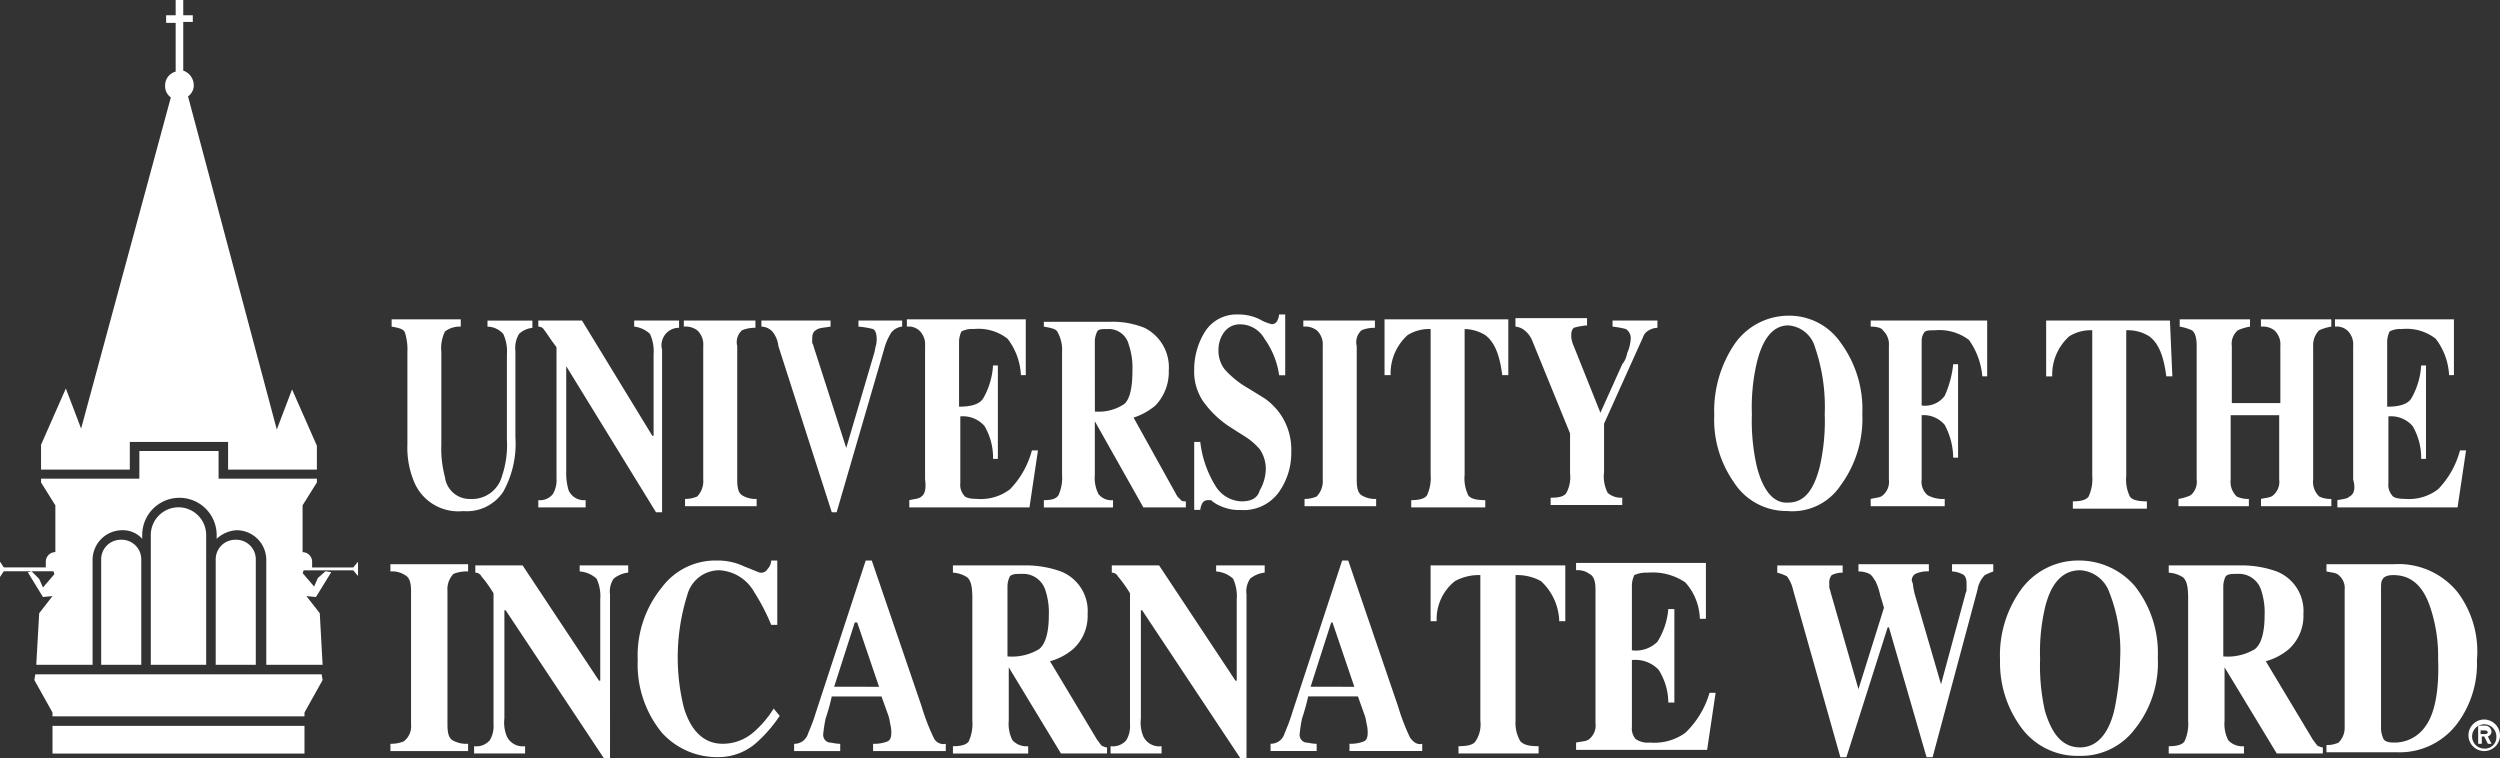
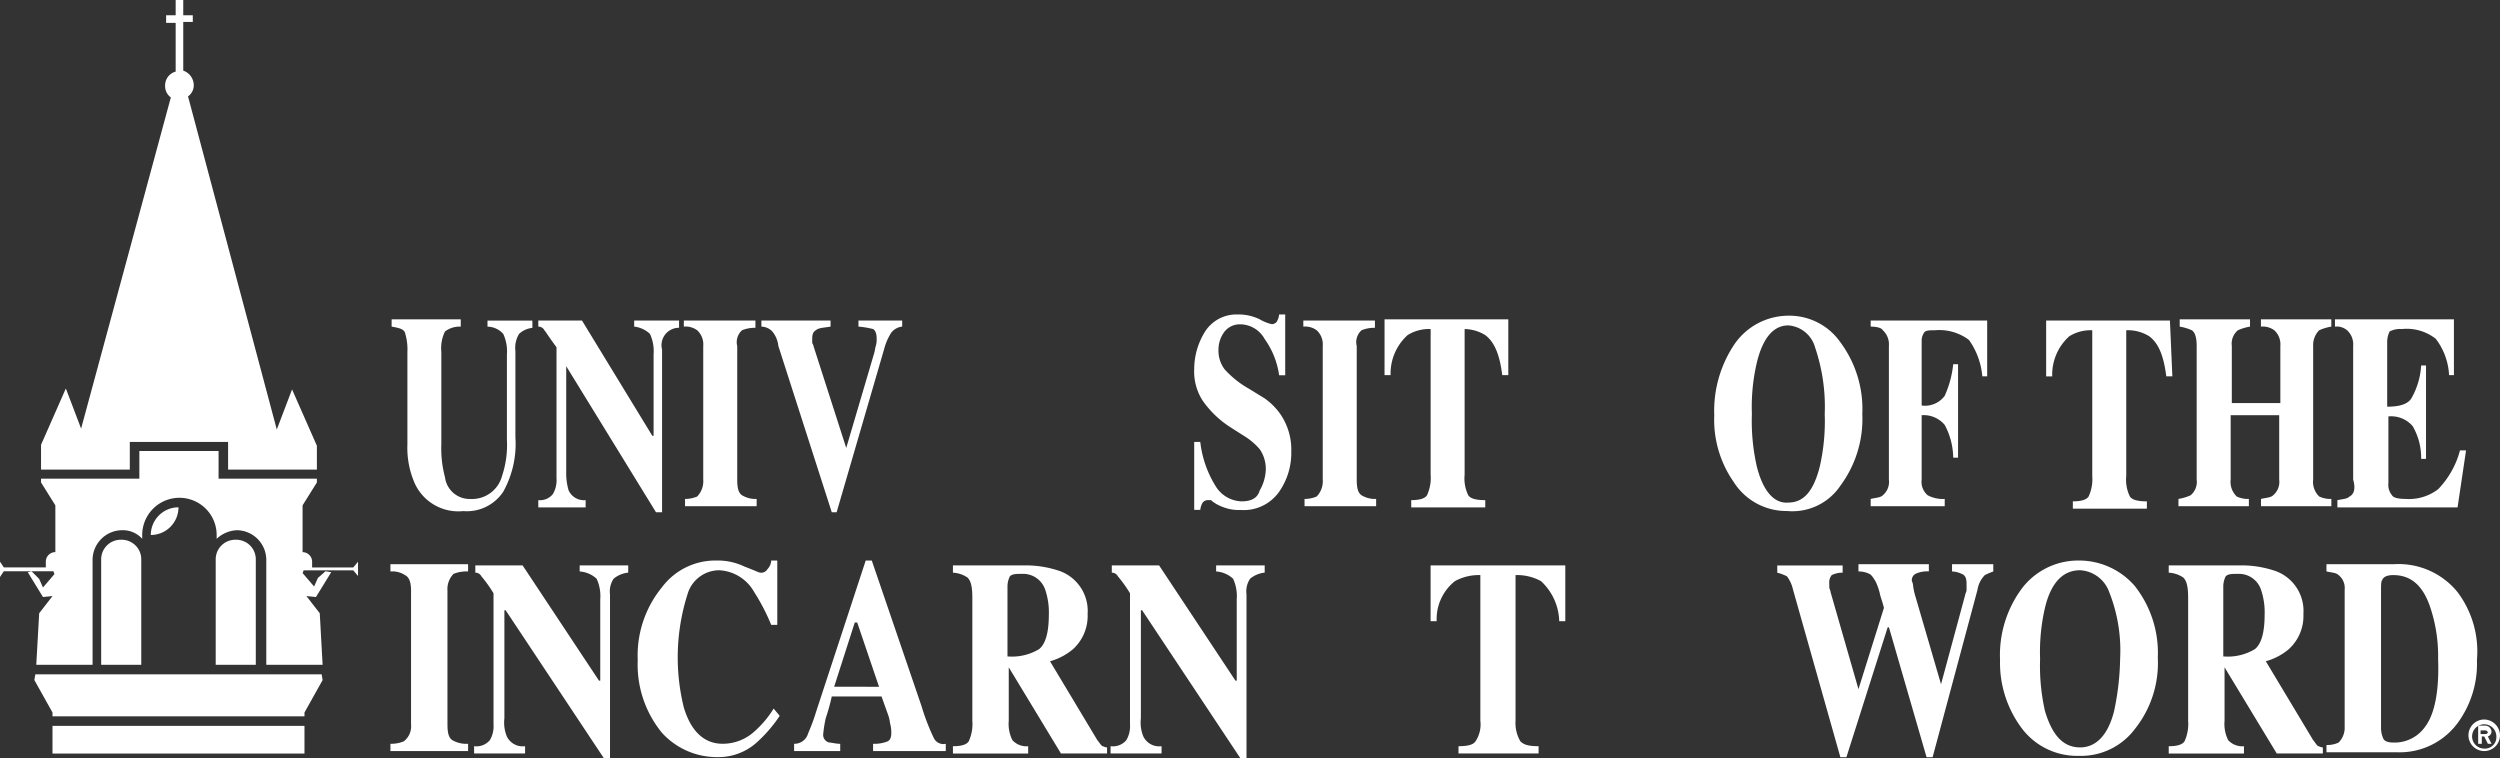
<svg xmlns="http://www.w3.org/2000/svg" viewBox="0 0 197.803 60">
  <rect x="0" y="0" width="197.803" height="60" fill="#333333" stroke="none" />
  <defs>
    <style>
      .cls-1 {
        fill: #fff;
      }
    </style>
  </defs>
  <g id="Group_228" data-name="Group 228" transform="translate(0 0)">
    <path id="Path_198" data-name="Path 198" class="cls-1" d="M26.125,37.231V35.267l-1.964-4.456-1.208,3.172L15.93,7.627a1.077,1.077,0,0,0,.453-.906,1.227,1.227,0,0,0-.831-1.133V1.737h.755V1.208h-.755V0h-.6V1.208h-.755v.6h.755V5.664A1.134,1.134,0,0,0,14.117,6.8a1.077,1.077,0,0,0,.453.906l-7.1,26.205L6.263,30.736,4.3,35.192v1.963h7.023v-2.19H19.1v2.19h7.023Z" transform="translate(-1.053)" />
    <rect id="Rectangle_16" data-name="Rectangle 16" class="cls-1" width="19.937" height="2.19" transform="translate(4.154 57.432)" />
    <path id="Path_199" data-name="Path 199" class="cls-1" d="M3.676,70.8l-.076.453,1.435,2.568v.3H24.972v-.3l1.435-2.568-.076-.453Z" transform="translate(-0.881 -17.446)" />
-     <path id="Path_200" data-name="Path 200" class="cls-1" d="M17.99,53.3a2.192,2.192,0,0,0-2.19,2.19V65.761h4.38V55.49A2.192,2.192,0,0,0,17.99,53.3Z" transform="translate(-3.868 -13.161)" />
+     <path id="Path_200" data-name="Path 200" class="cls-1" d="M17.99,53.3a2.192,2.192,0,0,0-2.19,2.19V65.761V55.49A2.192,2.192,0,0,0,17.99,53.3Z" transform="translate(-3.868 -13.161)" />
    <path id="Path_201" data-name="Path 201" class="cls-1" d="M12.186,56.7A1.549,1.549,0,0,0,10.6,58.286v8.307h3.172V58.286A1.549,1.549,0,0,0,12.186,56.7Z" transform="translate(-2.595 -13.994)" />
    <path id="Path_202" data-name="Path 202" class="cls-1" d="M24.186,56.7A1.549,1.549,0,0,0,22.6,58.286v8.307h3.172V58.286A1.549,1.549,0,0,0,24.186,56.7Z" transform="translate(-5.533 -13.994)" />
    <path id="Path_203" data-name="Path 203" class="cls-1" d="M24.695,56.613V56.16a.757.757,0,0,0-.755-.755V51.7l1.133-1.812v-.3H17.294V47.4H11.026v2.19H3.247v.3L4.38,51.7v3.7a.757.757,0,0,0-.755.755v.453H.3L0,56.16v1.208l.3-.453H4.229l.076.227L3.4,58.2l-.3-.68-.6-.6-.3.076L3.4,58.954l.755-.076L3.1,60.238,2.87,64.316H7.325V56.009a2.353,2.353,0,0,1,2.341-2.341,2.057,2.057,0,0,1,1.586.68v-.3a2.945,2.945,0,1,1,5.89,0v.3a2.517,2.517,0,0,1,1.586-.68,2.353,2.353,0,0,1,2.341,2.341v8.307h4.456L25.3,60.238l-1.057-1.359.755.076,1.208-1.964-.453-.076-.6.529-.3.68-.906-1.057.076-.227h3.927l.378.453V56.16l-.378.453Z" transform="translate(0 -11.717)" />
    <g id="Group_430" data-name="Group 430" transform="translate(30.891 24.882)">
      <path id="Path_204" data-name="Path 204" class="cls-1" d="M42.548,45.992v7.3a7.015,7.015,0,0,0,.576,3.072,3.785,3.785,0,0,0,3.841,2.208,3.45,3.45,0,0,0,3.168-1.536,7.8,7.8,0,0,0,.96-4.321V45.9a2.125,2.125,0,0,1,.288-1.344,1.8,1.8,0,0,1,1.056-.48V43.5H48.885v.48a1.69,1.69,0,0,1,1.248.576,3.283,3.283,0,0,1,.288,1.632v6.721a7.706,7.706,0,0,1-.384,2.88,2.454,2.454,0,0,1-2.5,1.824,1.965,1.965,0,0,1-2.016-1.728,8.738,8.738,0,0,1-.288-2.592v-7.3a3.042,3.042,0,0,1,.288-1.632,1.916,1.916,0,0,1,1.248-.384V43.4H41.3v.576c.576.1.96.192,1.056.48A4.475,4.475,0,0,1,42.548,45.992Z" transform="translate(-41.205 -43.016)" />
      <path id="Path_205" data-name="Path 205" class="cls-1" d="M55.512,46.956l7.2,11.714h.48V45.8a1.379,1.379,0,0,1,1.344-1.728V43.5H60.985v.48a2.17,2.17,0,0,1,1.248.576,3.282,3.282,0,0,1,.288,1.632v6.433h-.1L56.856,43.5H53.4v.48a.528.528,0,0,1,.48.288c.1.1.384.576.96,1.344V55.982a2.179,2.179,0,0,1-.288,1.248,1.309,1.309,0,0,1-1.152.48v.576h3.744V57.71a1.335,1.335,0,0,1-1.344-.768,4.677,4.677,0,0,1-.192-1.44V46.956Z" transform="translate(-41.699 -43.02)" />
      <path id="Path_206" data-name="Path 206" class="cls-1" d="M70.009,44.268a2.569,2.569,0,0,1,1.056-.192V43.5H65.4v.48a1.544,1.544,0,0,1,1.056.288,1.515,1.515,0,0,1,.48,1.248V56.078a1.741,1.741,0,0,1-.48,1.344,2.409,2.409,0,0,1-.96.192v.576h5.665v-.576a2.048,2.048,0,0,1-1.152-.288c-.288-.192-.384-.576-.384-1.248V45.516A1.253,1.253,0,0,1,70.009,44.268Z" transform="translate(-42.186 -43.02)" />
      <path id="Path_207" data-name="Path 207" class="cls-1" d="M77.273,43.98V43.5H71.8v.48a1.217,1.217,0,0,1,.864.384,2.165,2.165,0,0,1,.48,1.152L77.369,58.67h.384L81.5,45.8a4.588,4.588,0,0,1,.576-1.344,1.293,1.293,0,0,1,.864-.48V43.5H79.481v.48a6.788,6.788,0,0,1,1.152.192c.192.1.288.384.288.768a1.875,1.875,0,0,1-.1.672,4.158,4.158,0,0,1-.1.48l-2.208,7.489-2.592-8.065c0-.1-.1-.192-.1-.288V44.94c0-.384.1-.576.288-.672C76.313,44.076,76.7,44.076,77.273,43.98Z" transform="translate(-42.449 -43.02)" />
-       <path id="Path_208" data-name="Path 208" class="cls-1" d="M84.952,57.418c-.192.192-.576.192-.96.288v.576H93.5l.672-4.513h-.48a6.986,6.986,0,0,1-1.728,3.072,3.8,3.8,0,0,1-2.592.768c-.576,0-.96-.1-1.056-.288a1.274,1.274,0,0,1-.288-.96V51.081a2.253,2.253,0,0,1,1.92.768,4.985,4.985,0,0,1,.672,2.592H91V47.048h-.384a5.921,5.921,0,0,1-.768,2.592c-.288.48-.96.672-1.92.672V45.224a1.917,1.917,0,0,1,.192-.864,1.781,1.781,0,0,1,.96-.192,3.737,3.737,0,0,1,2.688.768,5.141,5.141,0,0,1,1.056,2.88h.384V43.4H83.8v.576a1.274,1.274,0,0,1,.96.288,1.515,1.515,0,0,1,.48,1.248V56.074C85.336,56.746,85.24,57.226,84.952,57.418Z" transform="translate(-42.938 -43.016)" />
-       <path id="Path_209" data-name="Path 209" class="cls-1" d="M99.133,51.473l3.841,6.817h3.36v-.48c-.192,0-.288,0-.384-.1l-.288-.288L102.2,51.185a5.207,5.207,0,0,0,1.728-.96,3.841,3.841,0,0,0,1.056-2.784,3.489,3.489,0,0,0-1.92-3.36,6.736,6.736,0,0,0-2.688-.48H95.1v.384c.576.1.96.192,1.056.384A2.849,2.849,0,0,1,96.54,46v9.7a3.282,3.282,0,0,1-.288,1.632c-.192.288-.576.384-1.152.384v.576h5.473v-.576a1.309,1.309,0,0,1-1.152-.48,2.865,2.865,0,0,1-.288-1.536V51.473Zm0-6.337a1.809,1.809,0,0,1,.192-.768c.1-.192.384-.192.864-.192a1.619,1.619,0,0,1,1.632,1.248,5.61,5.61,0,0,1,.288,2.016c0,1.344-.192,2.3-.672,2.688a3.692,3.692,0,0,1-2.3.576Z" transform="translate(-43.4 -43.024)" />
      <path id="Path_210" data-name="Path 210" class="cls-1" d="M111.244,57.786a2.491,2.491,0,0,1-2.016-1.152,8.4,8.4,0,0,1-1.248-3.552h-.48v5.377h.48a1.364,1.364,0,0,1,.192-.576.5.5,0,0,1,.384-.192h.192c.1,0,.1,0,.192.1l.288.192a4.013,4.013,0,0,0,.96.384,3.267,3.267,0,0,0,.96.1,3.424,3.424,0,0,0,3.072-1.44,5.359,5.359,0,0,0,.96-3.168,4.961,4.961,0,0,0-.864-2.976,5.133,5.133,0,0,0-1.248-1.248l-1.248-.768a7.515,7.515,0,0,1-1.92-1.536,2.443,2.443,0,0,1-.48-1.536,2.358,2.358,0,0,1,.48-1.44,1.548,1.548,0,0,1,1.248-.576,2.219,2.219,0,0,1,1.92,1.152,6.5,6.5,0,0,1,1.152,2.88h.48V43h-.48a1.365,1.365,0,0,1-.192.576.5.5,0,0,1-.384.192,3.379,3.379,0,0,1-.96-.384A3.766,3.766,0,0,0,110.956,43a2.945,2.945,0,0,0-2.592,1.344,5.628,5.628,0,0,0-.864,2.976,4.231,4.231,0,0,0,.672,2.5,7.809,7.809,0,0,0,2.208,2.112l1.056.672a5.209,5.209,0,0,1,1.248,1.056,2.746,2.746,0,0,1,.48,1.632,3.539,3.539,0,0,1-.48,1.632C112.493,57.594,111.917,57.786,111.244,57.786Z" transform="translate(-43.904 -43)" />
      <path id="Path_211" data-name="Path 211" class="cls-1" d="M121.109,44.268a2.569,2.569,0,0,1,1.056-.192V43.5H116.5v.48a1.544,1.544,0,0,1,1.056.288,1.515,1.515,0,0,1,.48,1.248V56.078a1.741,1.741,0,0,1-.48,1.344,2.409,2.409,0,0,1-.96.192v.576h5.665v-.576a2.047,2.047,0,0,1-1.152-.288c-.288-.192-.384-.576-.384-1.248V45.516A1.253,1.253,0,0,1,121.109,44.268Z" transform="translate(-44.27 -43.02)" />
      <path id="Path_212" data-name="Path 212" class="cls-1" d="M131.169,44.648c.768.576,1.152,1.632,1.344,3.168h.48V43.4H123.2v4.417h.48a4.094,4.094,0,0,1,1.344-3.168,3.18,3.18,0,0,1,1.824-.48V55.69a3.283,3.283,0,0,1-.288,1.632c-.192.288-.672.384-1.248.384v.576h5.857v-.576c-.672,0-1.152-.1-1.344-.384a3.042,3.042,0,0,1-.288-1.632V44.168A3.237,3.237,0,0,1,131.169,44.648Z" transform="translate(-44.545 -43.016)" />
-       <path id="Path_213" data-name="Path 213" class="cls-1" d="M144.081,44.836a.983.983,0,0,1,.48-.576,1.388,1.388,0,0,1,.672-.192v-.576h-3.552v.48a7.173,7.173,0,0,1,1.056.192.858.858,0,0,1,.384.768,3.32,3.32,0,0,1-.288,1.152,1.809,1.809,0,0,1-.384.864l-1.728,3.84h0l-2.112-5.281a2.443,2.443,0,0,1-.192-.672v-.288a.734.734,0,0,1,.192-.48,5.217,5.217,0,0,1,1.056-.192V43.3H134v.672a1.365,1.365,0,0,1,.576.192,2.006,2.006,0,0,1,.768.96l2.976,7.3V55.59a2.645,2.645,0,0,1-.288,1.536c-.192.288-.576.384-1.248.384v.576h5.665V57.51a1.623,1.623,0,0,1-1.152-.384,2.819,2.819,0,0,1-.288-1.632V51.653Z" transform="translate(-44.986 -43.012)" />
      <path id="Path_214" data-name="Path 214" class="cls-1" d="M160.385,56.542a8.857,8.857,0,0,0,1.728-5.665,8.857,8.857,0,0,0-1.728-5.665,4.929,4.929,0,0,0-4.129-2.112,5.2,5.2,0,0,0-4.225,2.208,9.431,9.431,0,0,0-1.632,5.665,8.6,8.6,0,0,0,1.536,5.281,4.932,4.932,0,0,0,4.225,2.3A4.575,4.575,0,0,0,160.385,56.542Zm-6.625-1.536a16.264,16.264,0,0,1-.384-4.129,15.455,15.455,0,0,1,.384-4.033c.48-2.016,1.344-2.976,2.5-2.976a2.375,2.375,0,0,1,2.112,1.728,14.6,14.6,0,0,1,.768,5.281,16.266,16.266,0,0,1-.384,4.129c-.48,1.92-1.248,2.88-2.5,2.88C155.1,57.982,154.24,56.926,153.76,55.006Z" transform="translate(-45.656 -43.004)" />
      <path id="Path_215" data-name="Path 215" class="cls-1" d="M167.525,44.46c.1-.192.48-.192.864-.192a3.9,3.9,0,0,1,2.688.768,5.834,5.834,0,0,1,1.056,2.88h.384V43.5H163.3v.48c.48,0,.864.1.96.288a1.515,1.515,0,0,1,.48,1.248V56.078a1.389,1.389,0,0,1-.48,1.248c-.192.192-.576.192-.96.288v.576h5.857v-.576a2.543,2.543,0,0,1-1.344-.288,1.39,1.39,0,0,1-.48-1.248V50.989a2.177,2.177,0,0,1,1.824.768,5.625,5.625,0,0,1,.672,2.592h.384V46.956h-.384a8.11,8.11,0,0,1-.672,2.5,1.946,1.946,0,0,1-1.824.768V45.132A1.119,1.119,0,0,1,167.525,44.46Z" transform="translate(-46.18 -43.02)" />
      <path id="Path_216" data-name="Path 216" class="cls-1" d="M187.593,43.5H177.8v4.417h.48a4.094,4.094,0,0,1,1.344-3.168,3.18,3.18,0,0,1,1.824-.48V55.79a3.282,3.282,0,0,1-.288,1.632c-.192.288-.672.384-1.248.384v.576h5.857v-.576c-.672,0-1.152-.1-1.344-.384a3.042,3.042,0,0,1-.288-1.632V44.268a3.18,3.18,0,0,1,1.824.48c.768.576,1.152,1.632,1.344,3.168h.48Z" transform="translate(-46.797 -43.02)" />
      <path id="Path_217" data-name="Path 217" class="cls-1" d="M199.837,44.264a3.891,3.891,0,0,1,.96-.288V43.4h-5.569v.576a1.544,1.544,0,0,1,1.056.288,1.515,1.515,0,0,1,.48,1.248v4.513h-3.84V45.512a1.389,1.389,0,0,1,.48-1.248,3.891,3.891,0,0,1,.96-.288V43.4H188.8v.576a3.891,3.891,0,0,1,.96.288c.288.192.384.672.384,1.248V56.074a1.389,1.389,0,0,1-.48,1.248,3.891,3.891,0,0,1-.96.288v.576h5.569V57.61a2.065,2.065,0,0,1-.96-.192,1.6,1.6,0,0,1-.48-1.344V50.985h3.84v5.089a1.39,1.39,0,0,1-.48,1.248c-.192.192-.576.192-.96.288v.576H200.8V57.61a2.065,2.065,0,0,1-.96-.192,1.6,1.6,0,0,1-.48-1.344V45.512A1.659,1.659,0,0,1,199.837,44.264Z" transform="translate(-47.231 -43.016)" />
      <path id="Path_218" data-name="Path 218" class="cls-1" d="M202.752,57.418c-.192.192-.48.192-.96.288v.576H211.3l.672-4.513h-.48a6.986,6.986,0,0,1-1.728,3.072,3.8,3.8,0,0,1-2.592.768c-.576,0-.96-.1-1.056-.288a1.274,1.274,0,0,1-.288-.96V51.081a2.253,2.253,0,0,1,1.92.768,4.985,4.985,0,0,1,.672,2.592h.384V47.048h-.384a5.921,5.921,0,0,1-.768,2.592c-.288.48-.96.672-1.92.672V45.224a1.918,1.918,0,0,1,.192-.864,1.781,1.781,0,0,1,.96-.192,3.737,3.737,0,0,1,2.688.768,5.141,5.141,0,0,1,1.056,2.88h.384V43.4H201.6v.576a1.274,1.274,0,0,1,.96.288,1.515,1.515,0,0,1,.48,1.248V56.074C203.232,56.746,203.136,57.226,202.752,57.418Z" transform="translate(-47.746 -43.016)" />
      <path id="Path_219" data-name="Path 219" class="cls-1" d="M41.2,64.176a1.846,1.846,0,0,1,1.152.288c.384.192.48.672.48,1.248V76.274a1.5,1.5,0,0,1-.576,1.344,2.569,2.569,0,0,1-1.056.192v.576h6.145V77.81a2.179,2.179,0,0,1-1.248-.288c-.288-.192-.384-.576-.384-1.248V65.712a1.741,1.741,0,0,1,.48-1.344,2.757,2.757,0,0,1,1.152-.192V63.6H41.2Z" transform="translate(-41.2 -43.844)" />
      <path id="Path_220" data-name="Path 220" class="cls-1" d="M56.453,64.18a2.195,2.195,0,0,1,1.344.576,3.282,3.282,0,0,1,.288,1.632v6.433h-.1L51.941,63.7H48.2v.576a.528.528,0,0,1,.48.288,10.239,10.239,0,0,1,.96,1.344V76.278a2.178,2.178,0,0,1-.288,1.248,1.39,1.39,0,0,1-1.248.48v.576h4.033v-.576a1.391,1.391,0,0,1-1.44-.768A2.869,2.869,0,0,1,50.5,75.8V67.252h.1l7.777,11.714h.48V66a1.8,1.8,0,0,1,.288-1.248,2.165,2.165,0,0,1,1.152-.48V63.7h-3.84v.48Z" transform="translate(-41.483 -43.848)" />
      <path id="Path_221" data-name="Path 221" class="cls-1" d="M70.817,76.838a3.721,3.721,0,0,1-2.5.96c-1.44,0-2.5-.96-3.072-2.88a16.5,16.5,0,0,1,.288-8.929,2.62,2.62,0,0,1,2.5-1.92A3.359,3.359,0,0,1,70.817,65.8a15.988,15.988,0,0,1,1.344,2.592h.48V63.3h-.48a1.037,1.037,0,0,1-.288.672.581.581,0,0,1-.576.288c-.1,0-.48-.192-1.248-.48a4.848,4.848,0,0,0-2.208-.48,5.273,5.273,0,0,0-4.321,2.112,8.509,8.509,0,0,0-1.92,5.761,8.509,8.509,0,0,0,1.92,5.761,5.883,5.883,0,0,0,4.417,1.92A4.529,4.529,0,0,0,71.009,77.7a11.02,11.02,0,0,0,1.824-2.112l-.48-.576A7.941,7.941,0,0,1,70.817,76.838Z" transform="translate(-42.033 -43.832)" />
      <path id="Path_222" data-name="Path 222" class="cls-1" d="M85.541,77.318a17.139,17.139,0,0,1-.96-2.5L80.645,63.3h-.48l-3.937,12c-.288.96-.576,1.536-.672,1.824A1.121,1.121,0,0,1,74.5,77.8v.576h3.648V77.8c-.384,0-.672-.1-.864-.1a.614.614,0,0,1-.48-.672A10.085,10.085,0,0,1,77,75.782a16.382,16.382,0,0,0,.48-1.728h3.937l.48,1.344a2.968,2.968,0,0,1,.192.768,2.7,2.7,0,0,1,.1.768c0,.384-.1.576-.288.672a2.757,2.757,0,0,1-1.152.192v.576H86.5V77.8A.842.842,0,0,1,85.541,77.318Zm-7.873-4.033L79.3,68.2h.192l1.728,5.089Z" transform="translate(-42.56 -43.832)" />
      <path id="Path_223" data-name="Path 223" class="cls-1" d="M99.025,77.526l-3.744-6.241a4.783,4.783,0,0,0,1.824-.96,3.552,3.552,0,0,0,1.152-2.784,3.359,3.359,0,0,0-2.112-3.36,8.192,8.192,0,0,0-2.88-.48H87.6v.576a2.258,2.258,0,0,1,1.152.384c.288.288.384.768.384,1.632v9.7a3.282,3.282,0,0,1-.288,1.632c-.192.288-.672.384-1.248.384v.576h5.953v-.576a1.515,1.515,0,0,1-1.248-.48,2.865,2.865,0,0,1-.288-1.536V71.765h0l4.129,6.817h3.648V78.1c-.192,0-.288-.1-.384-.1C99.218,77.814,99.121,77.622,99.025,77.526Zm-4.609-7.2a4.153,4.153,0,0,1-2.5.576V65.332a1.809,1.809,0,0,1,.192-.768c.192-.192.48-.192.96-.192A1.838,1.838,0,0,1,94.9,65.62a5.609,5.609,0,0,1,.288,2.016C95.185,69.077,94.9,69.941,94.417,70.325Z" transform="translate(-43.094 -43.848)" />
      <path id="Path_224" data-name="Path 224" class="cls-1" d="M108.953,64.18a2.195,2.195,0,0,1,1.344.576,3.282,3.282,0,0,1,.288,1.632v6.433h-.1L104.441,63.7H100.7v.576a.528.528,0,0,1,.48.288,10.24,10.24,0,0,1,.96,1.344V76.278a2.179,2.179,0,0,1-.288,1.248,1.39,1.39,0,0,1-1.248.48v.576h4.033v-.576a1.391,1.391,0,0,1-1.44-.768A2.869,2.869,0,0,1,103,75.8V67.252h.1l7.777,11.714h.48V66a1.8,1.8,0,0,1,.288-1.248,2.165,2.165,0,0,1,1.152-.48V63.7h-3.84Z" transform="translate(-43.624 -43.848)" />
-       <path id="Path_225" data-name="Path 225" class="cls-1" d="M124.841,77.318a17.138,17.138,0,0,1-.96-2.5L119.945,63.3h-.48l-3.937,12c-.288.96-.576,1.536-.672,1.824a1.121,1.121,0,0,1-1.056.672v.576h3.648V77.8c-.384,0-.672-.1-.864-.1a.614.614,0,0,1-.48-.672,10.085,10.085,0,0,1,.192-1.248,16.372,16.372,0,0,0,.48-1.728h3.937l.48,1.344a2.968,2.968,0,0,1,.192.768,2.7,2.7,0,0,1,.1.768c0,.384-.1.576-.288.672a2.757,2.757,0,0,1-1.152.192v.576H125.8V77.8C125.418,77.894,125.129,77.7,124.841,77.318Zm-7.873-4.033L118.6,68.2h.1l1.728,5.089Z" transform="translate(-44.163 -43.832)" />
      <path id="Path_226" data-name="Path 226" class="cls-1" d="M127,63.7v4.417h.48a3.841,3.841,0,0,1,1.44-3.168,3.9,3.9,0,0,1,2.016-.48V75.99a2.4,2.4,0,0,1-.384,1.632c-.192.288-.672.384-1.344.384v.576h6.337v-.576c-.768,0-1.152-.1-1.44-.384a2.849,2.849,0,0,1-.384-1.632V64.468a3.9,3.9,0,0,1,2.016.48,4.478,4.478,0,0,1,1.44,3.168h.48V63.7Z" transform="translate(-44.7 -43.848)" />
-       <path id="Path_227" data-name="Path 227" class="cls-1" d="M147.641,76.942a4.175,4.175,0,0,1-2.784.768,1.668,1.668,0,0,1-1.152-.288,1.274,1.274,0,0,1-.288-.96V71.181a2.547,2.547,0,0,1,2.112.768,4.865,4.865,0,0,1,.768,2.592h.48V67.148h-.48a5.745,5.745,0,0,1-.864,2.592,2.44,2.44,0,0,1-2.016.672V65.324a1.917,1.917,0,0,1,.192-.864,2.239,2.239,0,0,1,1.056-.192,4.621,4.621,0,0,1,2.976.768,4.493,4.493,0,0,1,1.152,2.88h.48V63.5H139v.576a1.544,1.544,0,0,1,1.056.288c.384.192.48.672.48,1.248V76.174a1.389,1.389,0,0,1-.48,1.248c-.192.192-.576.192-1.056.288v.576h10.369l.672-4.513h-.48A7.177,7.177,0,0,1,147.641,76.942Z" transform="translate(-45.19 -43.84)" />
      <path id="Path_228" data-name="Path 228" class="cls-1" d="M169.33,64.176a1.918,1.918,0,0,1,.864.192c.288.1.384.384.384.768v.48c0,.192-.1.288-.1.384l-1.92,7.1-2.016-6.913a4.874,4.874,0,0,1-.192-.864.993.993,0,0,0-.1-.384.581.581,0,0,1,.288-.576,2.24,2.24,0,0,1,1.056-.192V63.6h-5.569v.576a1.917,1.917,0,0,1,.864.192c.192.1.288.288.48.576a4.733,4.733,0,0,1,.384,1.152c.192.576.288.96.288.96l-2.016,6.433h0l-2.208-7.681c0-.1-.1-.288-.1-.384v-.288a.918.918,0,0,1,.192-.672,1.917,1.917,0,0,1,.864-.192V63.7H155.6v.576a3.249,3.249,0,0,1,.768.288,2.712,2.712,0,0,1,.48,1.056l3.744,13.25h.48l3.264-10.273h.1l2.976,10.273h.48l3.552-13.25a2.133,2.133,0,0,1,.576-1.152,4.688,4.688,0,0,1,.672-.288V63.6h-3.264v.576Z" transform="translate(-45.872 -43.844)" />
      <path id="Path_229" data-name="Path 229" class="cls-1" d="M180.241,63.3a5.592,5.592,0,0,0-4.513,2.208A8.857,8.857,0,0,0,174,71.173a8.644,8.644,0,0,0,1.632,5.281,5.475,5.475,0,0,0,4.609,2.3,5.325,5.325,0,0,0,4.417-2.112,8.374,8.374,0,0,0,1.824-5.665,8.545,8.545,0,0,0-1.824-5.665A5.819,5.819,0,0,0,180.241,63.3Zm2.784,11.906c-.48,1.92-1.44,2.88-2.688,2.88-1.344,0-2.208-.96-2.784-2.88a16.263,16.263,0,0,1-.384-4.129,15.455,15.455,0,0,1,.384-4.033c.48-2.016,1.44-2.976,2.784-2.976a2.6,2.6,0,0,1,2.3,1.728,12.525,12.525,0,0,1,.864,5.281A21.213,21.213,0,0,1,183.025,75.206Z" transform="translate(-46.645 -43.832)" />
      <path id="Path_230" data-name="Path 230" class="cls-1" d="M199.326,77.526l-3.745-6.241a4.783,4.783,0,0,0,1.824-.96,3.552,3.552,0,0,0,1.152-2.784,3.359,3.359,0,0,0-2.112-3.36,8.192,8.192,0,0,0-2.88-.48H187.9v.576a2.258,2.258,0,0,1,1.152.384c.288.288.384.768.384,1.632v9.7a3.282,3.282,0,0,1-.288,1.632c-.192.288-.672.384-1.248.384v.576h5.953v-.576a1.515,1.515,0,0,1-1.248-.48,2.866,2.866,0,0,1-.288-1.536V71.765h0l4.129,6.817h3.648V78.1c-.192,0-.288-.1-.384-.1C199.518,77.814,199.422,77.622,199.326,77.526Zm-4.609-7.2a4.153,4.153,0,0,1-2.5.576V65.332a1.808,1.808,0,0,1,.192-.768c.192-.192.48-.192.96-.192A1.838,1.838,0,0,1,195.2,65.62a5.609,5.609,0,0,1,.288,2.016C195.485,69.077,195.2,69.941,194.717,70.325Z" transform="translate(-47.199 -43.848)" />
      <path id="Path_231" data-name="Path 231" class="cls-1" d="M211.269,65.808a6.008,6.008,0,0,0-4.993-2.208H200.9v.576c.48.1.768.1.96.288a1.309,1.309,0,0,1,.48,1.152V76.466a1.659,1.659,0,0,1-.48,1.248,2.066,2.066,0,0,1-.96.192v.576h5.569a5.7,5.7,0,0,0,4.8-2.3,7.928,7.928,0,0,0,1.536-4.993A7.809,7.809,0,0,0,211.269,65.808Zm-2.5,10.561a2.953,2.953,0,0,1-2.592,1.344c-.384,0-.672-.1-.768-.288a2.065,2.065,0,0,1-.192-.96V65.712c0-.48,0-.768.1-.864.1-.288.48-.384.864-.384,1.44,0,2.4.864,2.976,2.688a12.149,12.149,0,0,1,.576,3.937C209.829,73.681,209.445,75.41,208.773,76.37Z" transform="translate(-47.718 -43.844)" />
      <path id="Path_232" data-name="Path 232" class="cls-1" d="M214.456,77.38a.514.514,0,0,0-.48-.48H213.4v1.44h.288v-.576h.192l.288.576h.288l-.288-.576A.429.429,0,0,0,214.456,77.38Zm-.48.192h-.384v-.288h.384a.206.206,0,0,1,.192.192A.335.335,0,0,1,213.976,77.572Z" transform="translate(-48.216 -44.374)" />
      <path id="Path_233" data-name="Path 233" class="cls-1" d="M213.848,76.4a1.248,1.248,0,1,0,1.248,1.248A1.271,1.271,0,0,0,213.848,76.4Zm0,2.3a.96.96,0,1,1,.96-.96A.9.9,0,0,1,213.848,78.7Z" transform="translate(-48.184 -44.354)" />
    </g>
  </g>
</svg>